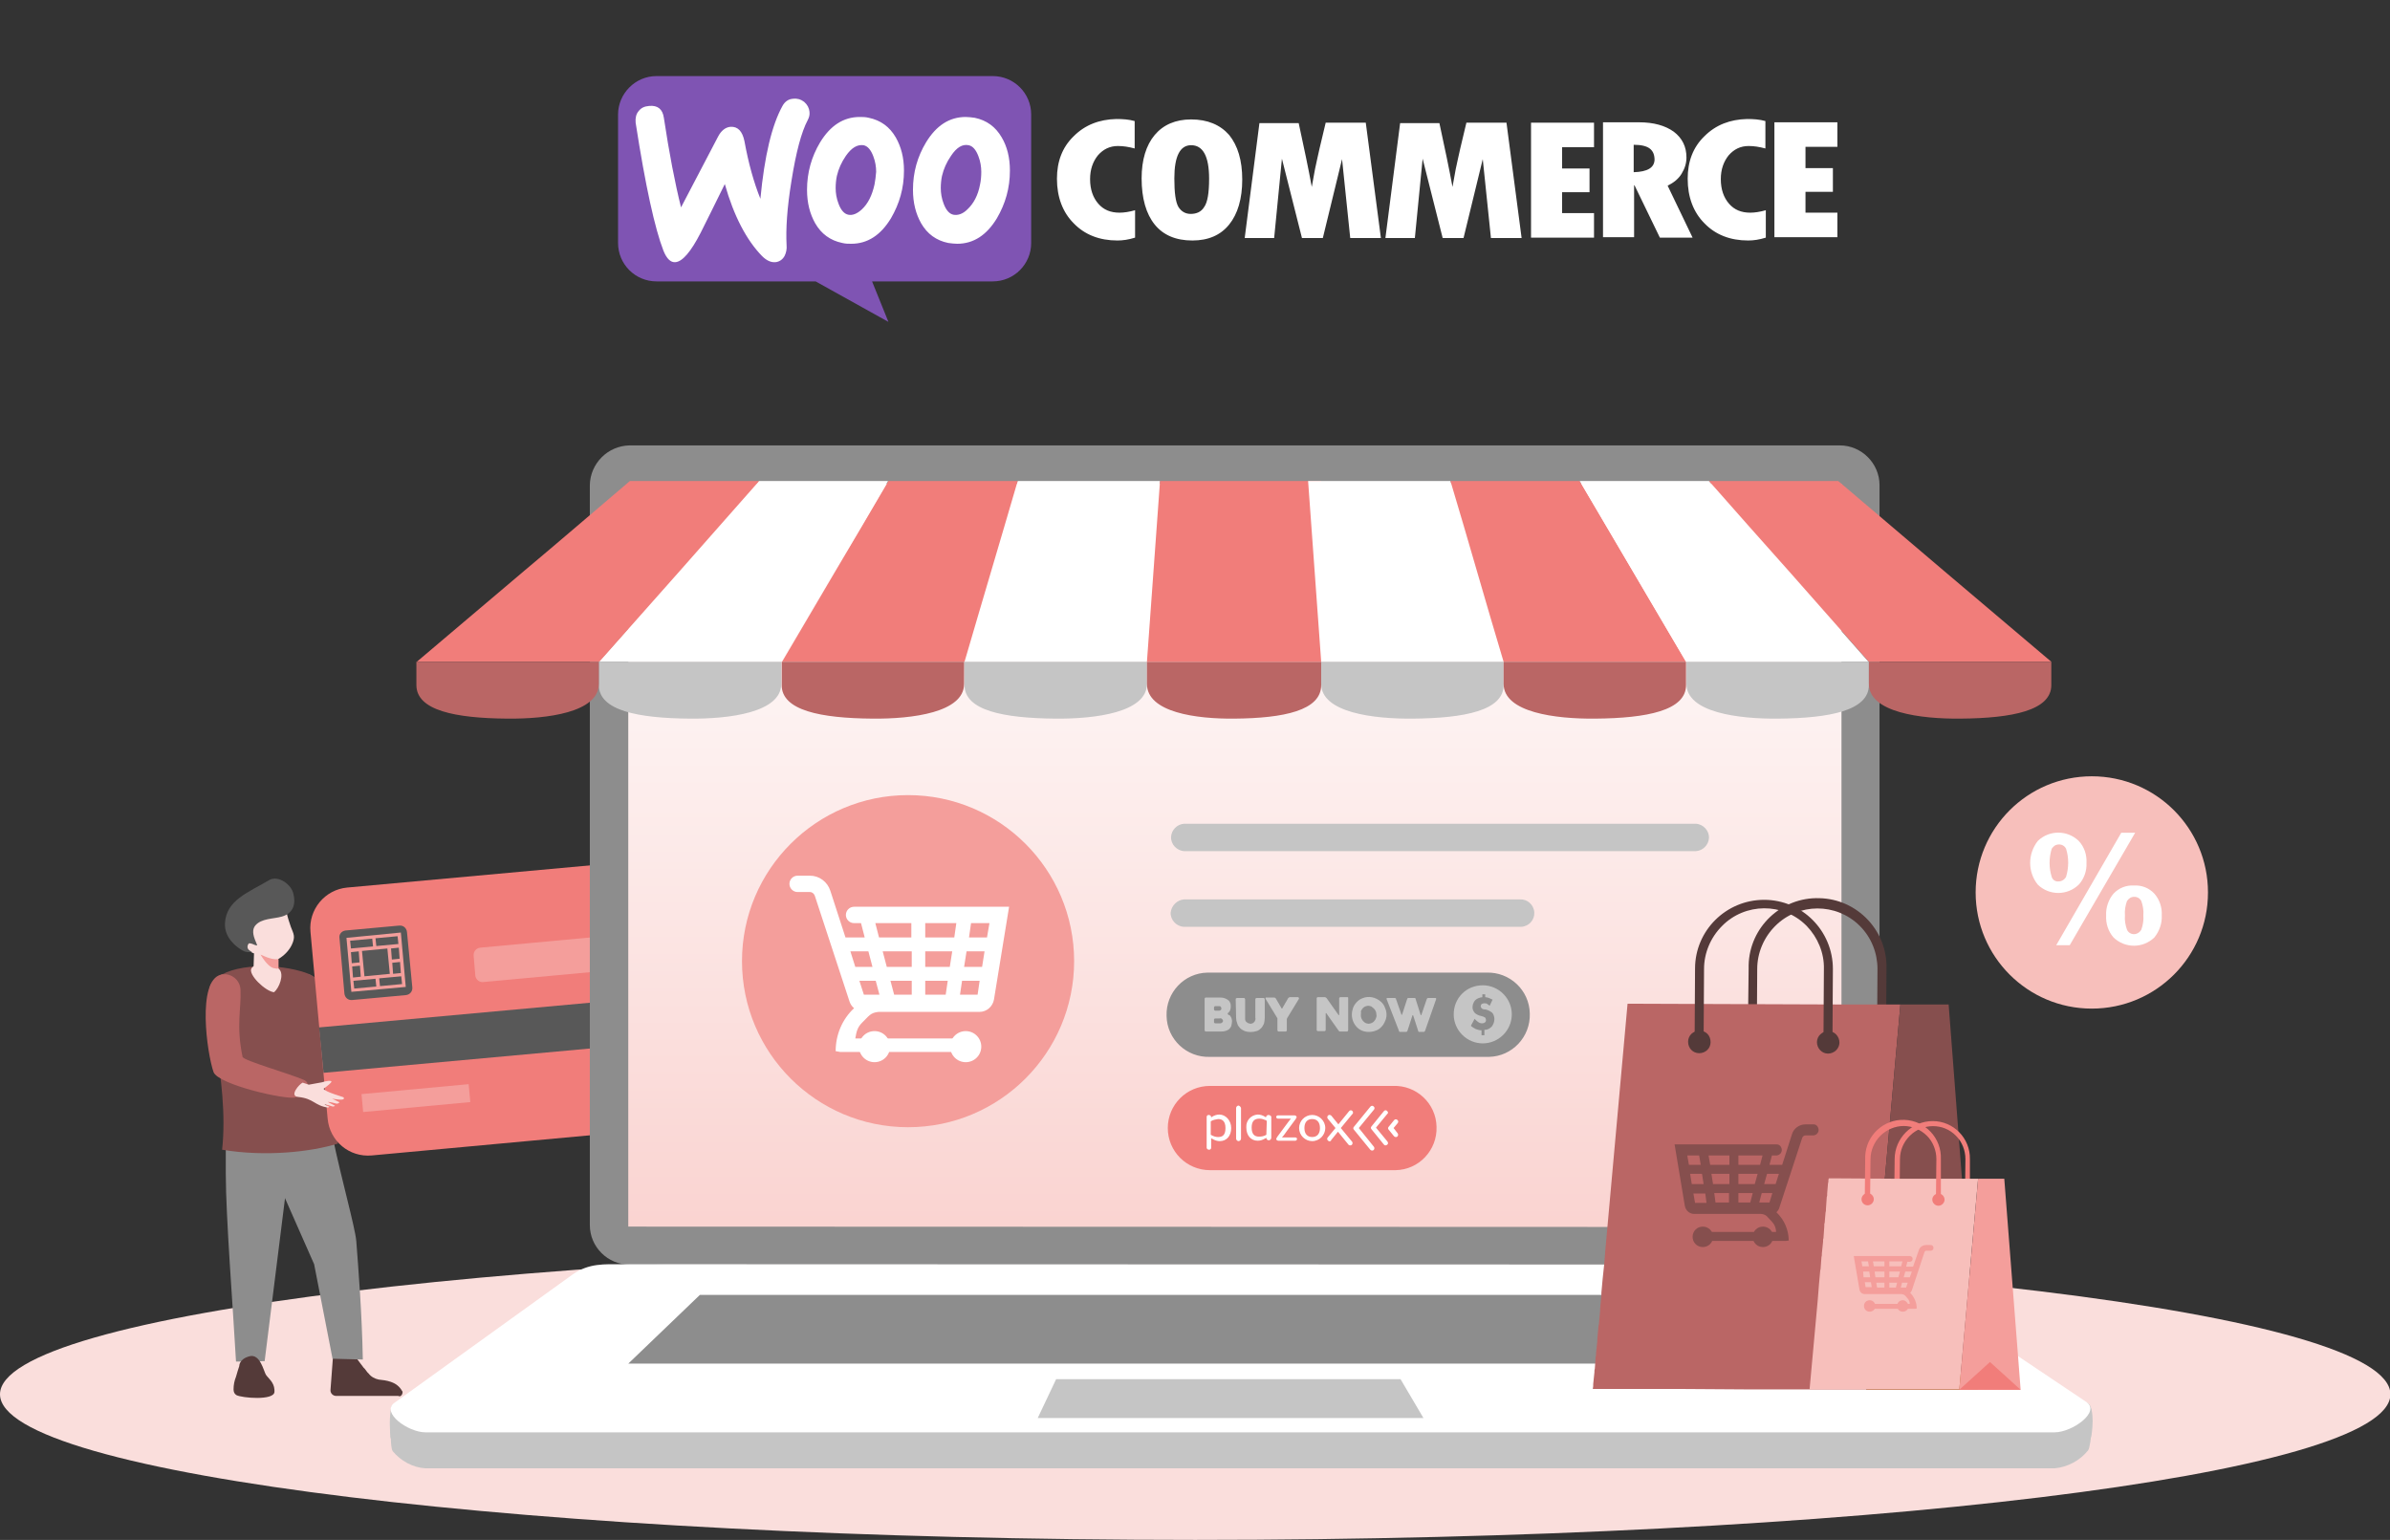
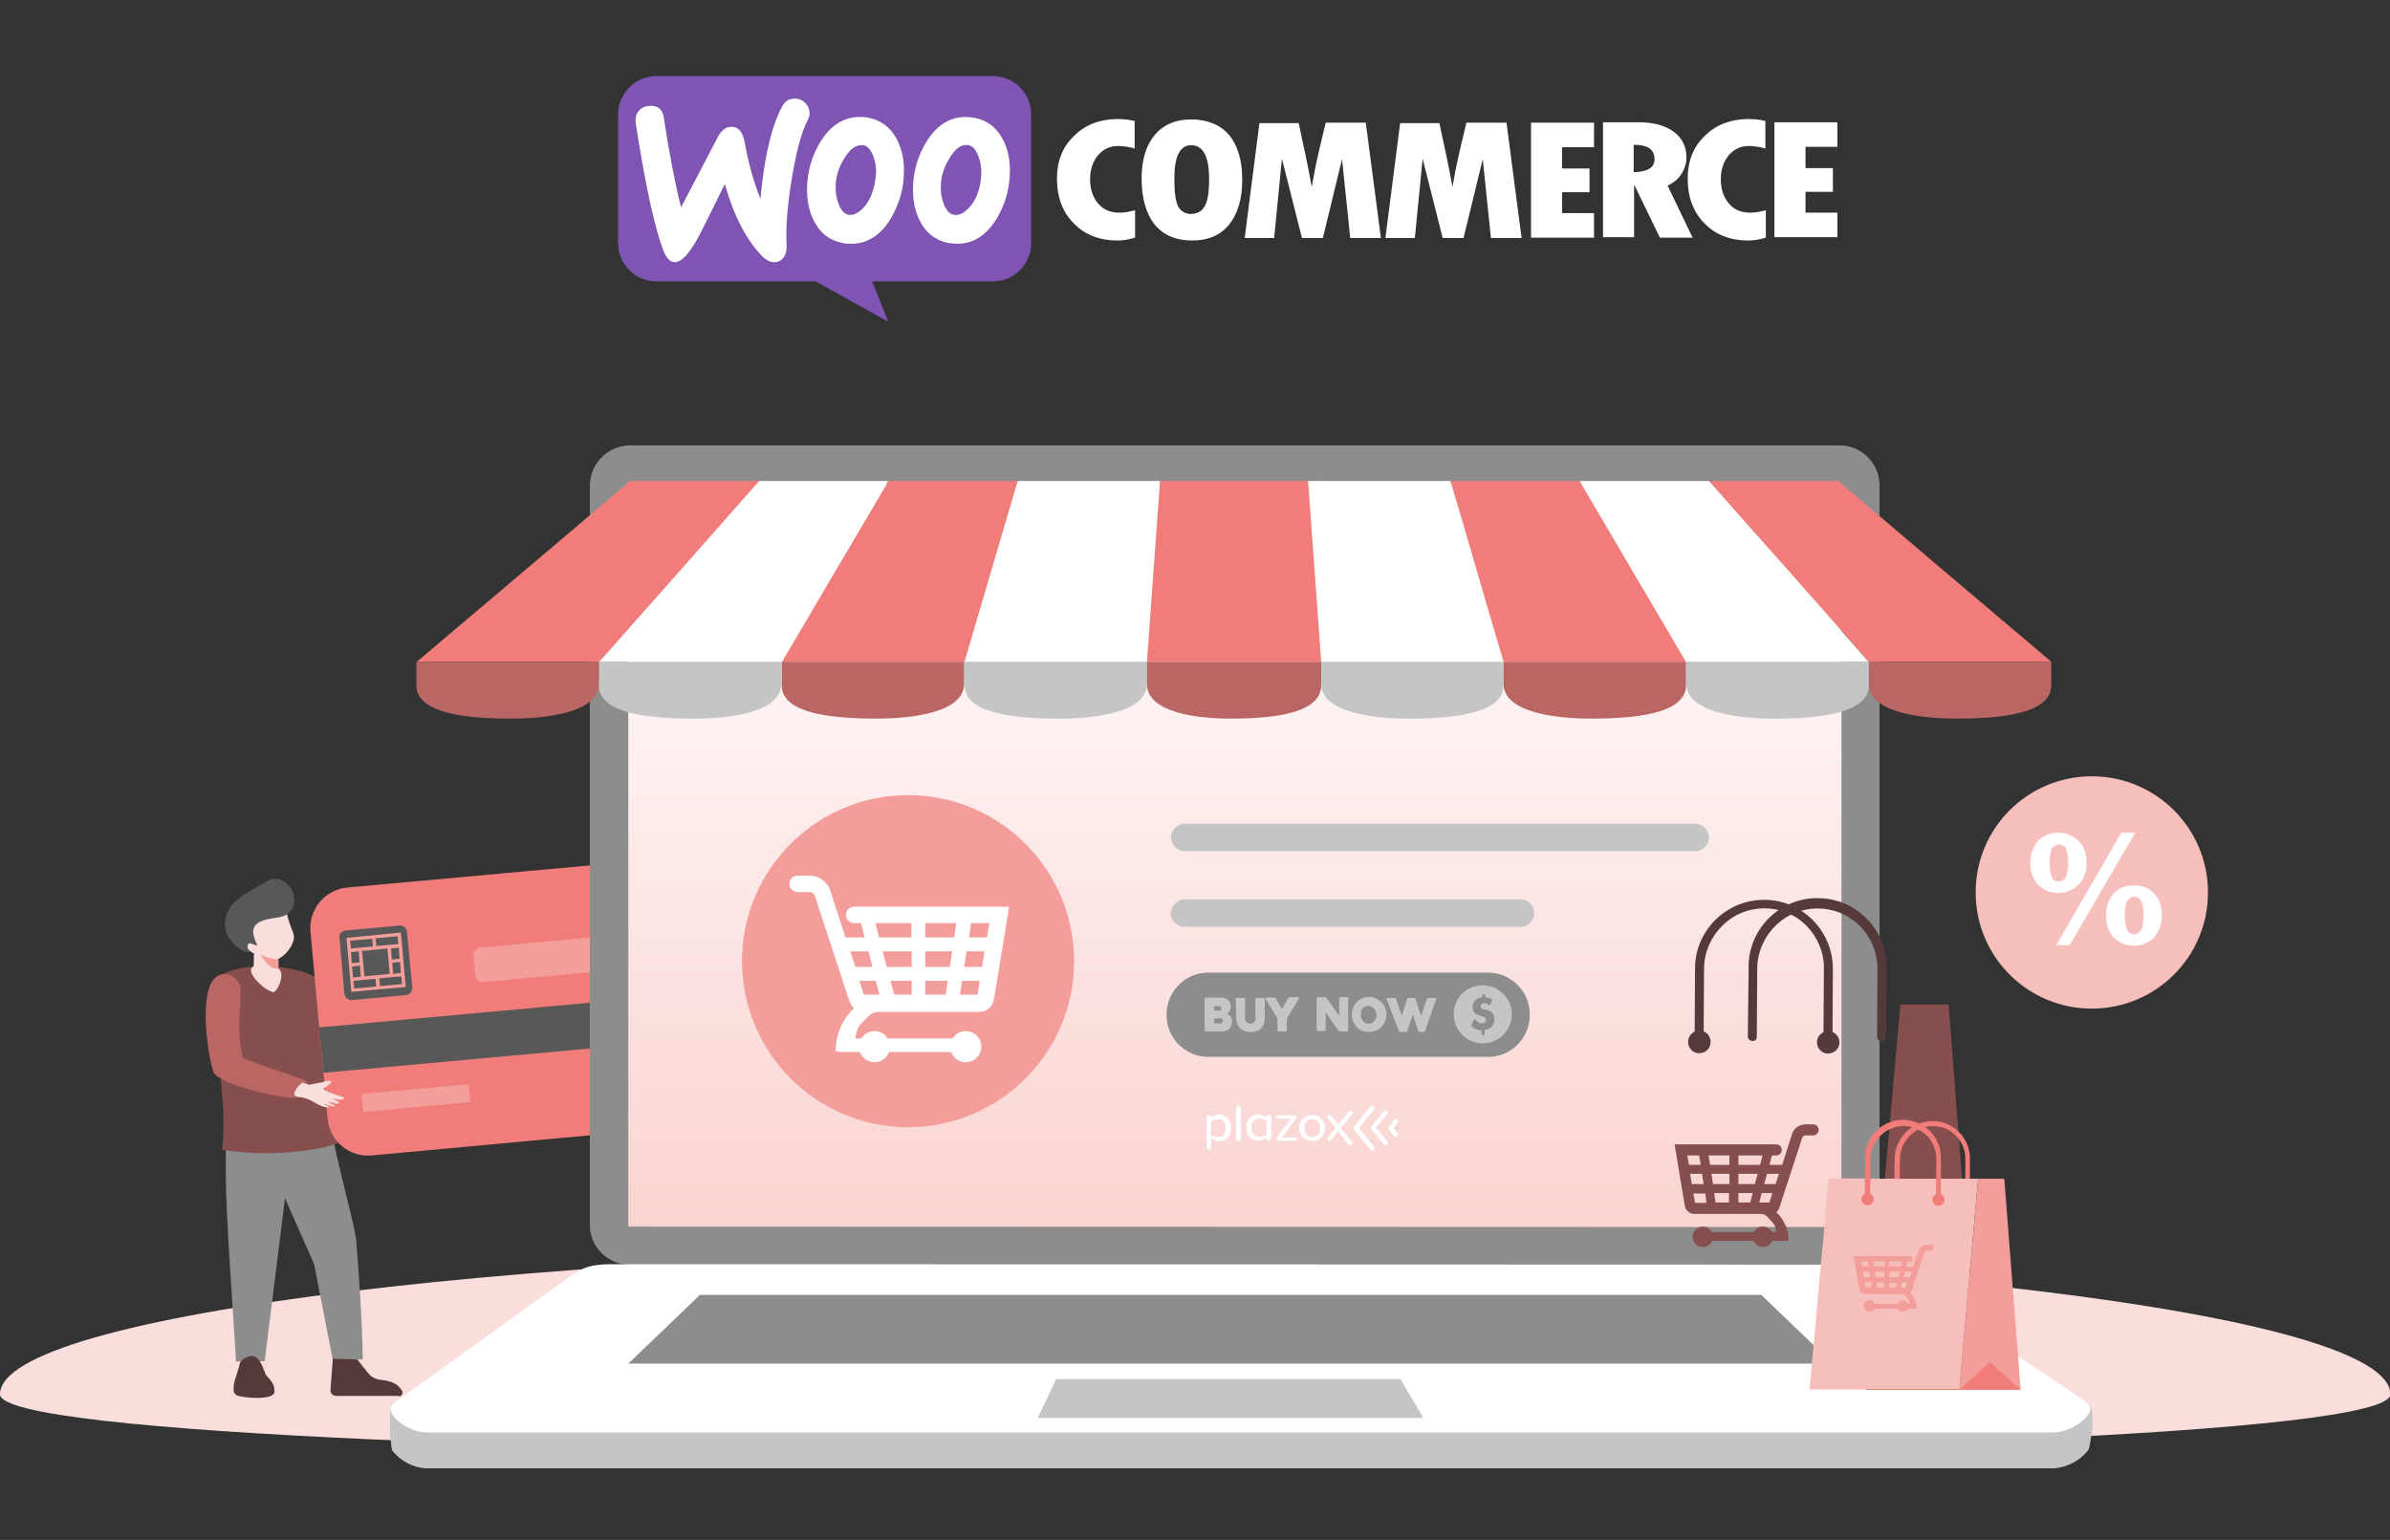
<svg xmlns="http://www.w3.org/2000/svg" xmlns:xlink="http://www.w3.org/1999/xlink" id="Capa_1" x="0px" y="0px" viewBox="0 0 584.3 376.5" style="enable-background:new 0 0 584.3 376.5;" xml:space="preserve">
  <rect x="0" y="0" width="584.3" height="376.5" fill="#333333" stroke="none" />
  <style type="text/css">	.st0{fill-rule:evenodd;clip-rule:evenodd;fill:#FADEDC;}	.st1{fill-rule:evenodd;clip-rule:evenodd;fill:#8D8D8D;}	.st2{fill-rule:evenodd;clip-rule:evenodd;fill:#99BFE8;}	.st3{fill-rule:evenodd;clip-rule:evenodd;fill:#FFFFFF;}	.st4{fill-rule:evenodd;clip-rule:evenodd;fill:#DAA9AA;}	.st5{fill-rule:evenodd;clip-rule:evenodd;fill:#543A39;}	.st6{fill-rule:evenodd;clip-rule:evenodd;fill:#864F4E;}	.st7{fill-rule:evenodd;clip-rule:evenodd;fill:#F49E9B;}	.st8{fill-rule:evenodd;clip-rule:evenodd;fill:#BA6665;}	.st9{fill-rule:evenodd;clip-rule:evenodd;fill:#585858;}	.st10{fill-rule:evenodd;clip-rule:evenodd;fill:#F17D7A;}	.st11{fill-rule:evenodd;clip-rule:evenodd;fill:#ECCB06;}	.st12{fill:#F49E9B;}	.st13{clip-path:url(#SVGID_00000099646330972971515630000013572106885772838807_);}	.st14{fill:url(#SVGID_00000181801164446054613730000015714179881813889165_);}	.st15{fill-rule:evenodd;clip-rule:evenodd;fill:#C5C5C5;}	.st16{clip-path:url(#SVGID_00000157302284187980983140000000832130930175133075_);}	.st17{fill:#F7BFBB;}	.st18{fill:#FFFFFF;}	.st19{clip-path:url(#SVGID_00000157274519997432499960000011039924151286512528_);}	.st20{fill:#C5C5C5;}	.st21{fill:#8D8D8D;}	.st22{fill:#543A39;}	.st23{clip-path:url(#SVGID_00000075153826776457930530000006646581230932163236_);}	.st24{fill:#BA6665;}	.st25{fill:#864F4E;}	.st26{fill:#B46327;}	.st27{fill:#F17D7A;}	.st28{clip-path:url(#SVGID_00000065054387049836282000000004823142167940816281_);}	.st29{fill-rule:evenodd;clip-rule:evenodd;fill:#7F54B3;}</style>
  <g id="e3ecfb15-9ed6-4ff9-95e1-24eb893746f8">
    <g id="a7a7a661-b142-432b-9e82-69900db48422">
      <g>
-         <path class="st0" d="M292.2,305.3c161.4,0,292.2,15.9,292.2,35.6s-130.8,35.6-292.2,35.6S0,360.5,0,340.9     S130.8,305.3,292.2,305.3" />
+         <path class="st0" d="M292.2,305.3c161.4,0,292.2,15.9,292.2,35.6S0,360.5,0,340.9     S130.8,305.3,292.2,305.3" />
        <path class="st1" d="M55.2,277.6v9.4c0,10.4,1.8,33.3,2.5,45.9l7-0.1l5.7-45.6l9.8,1.4l0.5-12.4c0.1-43-21.9-33-20-8.6     C60.9,270.2,54.1,274.6,55.2,277.6" />
        <path class="st2" d="M73.9,245.3c2.4,5.3,4,6.9,10.8,8c5.6,0.8,16.2-11.7,17-13.4s-2.2-6.2-3.2-5.6s-12.4,9.2-13.2,9.2     s-3.5-1.3-9.6-5.2C75.1,237.8,72.2,242.8,73.9,245.3" />
        <path class="st3" d="M98.7,234.8c-0.2,1.6,1.2,4.2,2.4,4.7c0.1-0.2,0.9-1.2,1.4-2c1.1-1.6-1.5-5-2.2-4.3L98.7,234.8z" />
        <path class="st4" d="M101.8,232.4c0.2-0.7,0.8-3.7,1.4-4.2c0.3-0.2,0.3-0.1,0.5,0c0.1,0.2,0.2,0.5,0.2,0.8c0,0.4-0.1,0.9-0.2,1.3     c1.7-0.9,3.2-2.9,4.4-4.3c0.5-0.6,1.3-0.5,0.8,0.5c-0.6,0.9-1.2,1.8-1.9,2.7l2.1-1.4c0.6-0.3,0.6,0.4,0.3,0.7     c-0.4,0.5-1.8,1.8-1.8,1.8l1.5-0.6c0.6-0.2,0.3,0.5,0.1,0.6c-0.4,0.3-1.6,1.1-1.6,1.1l0.7-0.2c0.8-0.3,0.2,0.8,0,0.8     c-0.1,0-2.8,1.8-3.3,2c-1.2,0.7-1.8,1.9-2.6,2.9c-1-0.9-1.6-2-1.8-3.3L101.8,232.4z" />
        <path class="st5" d="M97.4,341.3H82.2c-0.7,0-1.3-0.5-1.4-1.2c0-0.1,0-0.2,0-0.3l0.6-8c0.5-0.2,1-0.4,1.5-0.5s0.9-0.5,1.1-1v-0.1     c0.3-1.5,2.6-2,3-0.5c0.1,0.2,0.1,0.4,0.1,0.6v0.1c0.1,0.3,0.1,0.6,0.2,0.9l0,0c0,0.4,0.1,0.7,0.1,1.1l0.6,0.8l0.3,0.4l0.6,0.8     l0.3,0.3l0.6,0.8l0.3,0.3c0.6,0.8,1.5,1.3,2.5,1.5c1.7,0.2,4.4,0.4,5.7,2.8l0.1,0.1c0.1,0.5-0.2,1.1-0.7,1.2     C97.5,341.3,97.5,341.4,97.4,341.3" />
        <path class="st1" d="M81.4,278.3l-16.6,3.6l12,27.2l4.5,23.1l7.4,0.2c-0.2-11.2-1.1-22.5-1.6-29C86.8,300,83.4,288,81.4,278.3" />
        <path class="st5" d="M67.1,340.3c-0.1,2.2-8,1.5-9.3,0.8c-0.5-0.3-0.7-0.8-0.7-1.4c0-1.1,0.2-2.1,0.6-3.1     c0.5-1.6,0.4-1.5,0.8-2.6c0,0-0.1-1.7,2.5-2.4s3.5,3.7,4,4.5s2,1.8,2.1,3.7C67.1,340,67.1,340.1,67.1,340.3" />
        <path class="st6" d="M51.6,240.5c-2.3,3.4,4.6,23.3,2.7,40.6c10.7,1.8,21.9,0.5,28.3-1.5c0-13.1-1.2-28.7-3.9-38.5     c-0.6-1.6-1.9-2.7-5-3.6C66.1,235.3,54.8,235.8,51.6,240.5" />
        <path class="st0" d="M71.3,231.1c-0.7,1.4-1.9,2.6-3.3,3.4v2.2l0.3,0.3c1.2,1.3,0,4.5-1.3,5.6c-2.1-0.2-6.5-4.4-5.5-5.9l0.5-0.5     l0.1-3.1c-0.2,0-1.5-0.8-1.9-0.9c-0.6-0.4-1-1-1-1.7c0-0.8,1.2-0.5,1.2-0.5c-1.5-2.1-3.2-3.8-1-5.6s7.4-3,7.4-3l3.1-1.1     c-0.4,1.1,0.4,4.1,1.2,6.3C71.8,228.4,72.3,229,71.3,231.1" />
        <path class="st7" d="M63.7,233.4c0,0,1.7,3,3.2,3.3s0.7,0.1,1.2,0v-2.2C67.1,234.6,66.1,234.5,63.7,233.4" />
        <path class="st8" d="M58.8,242.1c0-2.2-1.9-4-4.1-3.9c-0.2,0-0.5,0-0.7,0.1c-5.9,1.5-3.4,19.2-1.8,23.8c1.1,3.1,17.9,6.9,20,6.2     c1.2-0.4,2.2-1.2,2.8-2.2c0.4-0.6,0.3-1.5-0.4-1.9c-0.1-0.1-0.2-0.1-0.4-0.2c-3.4-1.5-14.7-4.7-14.9-5.6     C57.7,250.6,59,246.8,58.8,242.1" />
        <path class="st9" d="M71.6,218.1c0.9,2.9,0.1,5.2-2.7,6c-2.1,0.6-5,0.4-6.5,2.2c-0.7,0.9-0.7,2.1,0.2,4.1c0.2,0.6,0.6,1-0.4,0.6     c-0.4-0.2-1.2-0.5-1.4-0.3c-0.4,0.5-0.4,1.2,0.1,1.6c0,0,0.1,0,0.1,0.1c0.2,0.1,0.4,0.2,0.6,0.3c-0.8,0.2-1.6,0.1-2.3-0.3     c-1.2-0.7-4.5-2.9-4.3-6.7c0.3-5.6,5.7-7.5,10.6-10.4C67.6,213.9,70.8,215.8,71.6,218.1" />
        <path class="st2" d="M171.4,240.8c0.2,1.5-0.4,2.9-1.5,3.9c-0.1-0.2-0.8-0.9-1.2-1.4c-1-1.2,0.8-4.1,1.4-3.5L171.4,240.8z" />
        <path class="st10" d="M171.4,209.1L84.9,217c-5.5,0.5-9.5,5.4-9,10.8l4.2,45.7c0.5,5.5,5.3,9.5,10.8,9l86.6-8L171.4,209.1z" />
        <polygon class="st9" points="174.5,242.4 78,251.2 79.1,262.3 175.5,253.5    " />
        <path class="st11" d="M175.9,258l-2.8,0.2c-2.9,0.3-5,3-4.7,6c0.3,2.8,2.8,4.9,5.7,4.7l2.8-0.2h0.1L175.9,258L175.9,258z" />
        <path class="st11" d="M173,226.6l-18.7,1.7c-1,0.1-1.7,1-1.6,1.9l0.4,4.8c0.1,1,1,1.7,2,1.6l0,0l18.7-1.7L173,226.6z" />
        <path class="st7" d="M147.7,228.9l-30.3,2.8c-1,0.1-1.7,1-1.6,2l0,0l0.4,4.8c0.1,1,1,1.7,1.9,1.6c0,0,0,0,0.1,0l30.3-2.8     c1-0.1,1.7-1,1.6-2l0,0l-0.4-4.8C149.6,229.5,148.7,228.8,147.7,228.9L147.7,228.9" />
        <path class="st11" d="M160.6,258.9l-2.8,0.3c-2.9,0.3-5.1,2.9-4.8,5.8s2.9,5.1,5.8,4.8l2.8-0.2c2.9-0.3,5.1-2.9,4.8-5.8l0,0     C166.1,260.8,163.5,258.7,160.6,258.9" />
        <path class="st9" d="M84.5,227.5l13.1-1.2c1-0.1,1.8,0.6,1.9,1.6l0,0l1.3,13.5c0.1,1-0.6,1.8-1.6,1.9l-13.1,1.2     c-1,0.1-1.8-0.6-1.9-1.6L83,229.4C82.8,228.5,83.5,227.6,84.5,227.5" />
        <path class="st7" d="M98.1,238.7l-5.4,0.5l0.2,1.9l5.4-0.5L98.1,238.7z M97.8,235.2l-1.9,0.2l0.2,2.7l1.9-0.2L97.8,235.2z      M95.6,231.9l0.2,2.7l1.9-0.2l-0.2-2.7L95.6,231.9z M88,236.1l-1.9,0.2l0.2,2.7l1.9-0.2L88,236.1z M87.7,232.6l-1.9,0.2l0.2,2.7     l1.9-0.2L87.7,232.6z M88.5,232.5l0.6,6.2l6.2-0.6l-0.6-6.2L88.5,232.5z M86.4,239.8l0.2,1.9l5.4-0.5l-0.2-1.9L86.4,239.8z      M91,229.5l-5.4,0.5l0.2,1.9l5.4-0.5L91,229.5z M97.2,228.9l-5.4,0.5l0.2,1.9l5.4-0.5L97.2,228.9z M84.7,229.3L98,228l1.2,13.3     l-13.3,1.2L84.7,229.3z" />
        <rect x="88.5" y="266.2" transform="matrix(0.996 -9.254516e-02 9.254516e-02 0.996 -24.402 10.559)" class="st12" width="26.3" height="4.4" />
        <path class="st0" d="M74,264.7l1.5,0.5l3.3-0.6c0.4-0.2,2.8-0.7,2.1,0.1c-0.4,0.5-1.8,1.5-1.8,1.5c0.4,0.8,4.9,2,4.9,2.1     c0.6,1-2.3,0.4-2.8,0.3c0.6,0.3,1.2,0.6,1.8,0.9c-0.2,0.3-0.6,0.4-0.9,0.3c-0.6-0.2-1.2-0.3-1.9-0.4c-0.1,0.1,1.8,0.9,1.7,1     c-0.2,0.1-0.5,0.2-0.7,0.1c-0.6-0.2-1.2-0.4-1.8-0.5c-0.2,0.1,1.3,0.6,1.1,0.6s-0.2,0.3-0.3,0.2c-3.4-0.5-3.4-2.2-7.3-2.6     C70.6,268,73.2,265,74,264.7" />
        <path class="st1" d="M153.9,108.9h295.9c5.3,0,9.7,4.4,9.7,9.7v180.9c0,5.3-4.3,9.7-9.7,9.7H153.9c-5.3,0-9.7-4.3-9.7-9.7V118.6     C144.3,113.3,148.6,109,153.9,108.9" />
        <g>
          <g>
            <defs>
              <path id="SVGID_1_" d="M153.6,299.9L153.6,299.9L153.6,299.9V118.4c0-0.1,0.1-0.1,0.1-0.1h296.4c0.1,0,0.1,0.1,0.1,0.1v181.5        l0,0l-0.1,0.1L153.6,299.9L153.6,299.9" />
            </defs>
            <clipPath id="SVGID_00000183940741340811005790000000977473045417736337_">
              <use xlink:href="#SVGID_1_" style="overflow:visible;" />
            </clipPath>
            <g style="clip-path:url(#SVGID_00000183940741340811005790000000977473045417736337_);">
              <linearGradient id="SVGID_00000012462932689242569160000016595101064917085077_" gradientUnits="userSpaceOnUse" x1="301.95" y1="851.94" x2="301.95" y2="584.26" gradientTransform="matrix(1 0 0 1 0 -466)">
                <stop offset="0" style="stop-color:#F7BFBB" />
                <stop offset="1" style="stop-color:#FFFFFF" />
              </linearGradient>
              <rect x="153.6" y="118.3" style="fill:url(#SVGID_00000012462932689242569160000016595101064917085077_);" width="296.7" height="181.7" />
            </g>
          </g>
        </g>
        <path class="st15" d="M139.3,320.9h324.8l46.6,22.5c1.3,0.6,0.6,10.1-0.2,11.2c-2,2.5-5,4.1-8.2,4.4H104c-3.1-0.2-6-1.8-8-4.2     c-0.8-1.2-0.4-9.3-0.3-10.8L139.3,320.9z" />
        <path class="st15" d="M139.3,320.9h324.8l46.2,22.1c2,1,1.2,8,0.8,8.6c-1.4,2.2-6,4.6-8.8,4.6H104c-2.8,0-7.1-2.3-8.4-4.4     c-0.3-0.5-0.2-1.9-0.3-3.7c0-1.4,0.1-2.9,0.4-4.3L139.3,320.9z" />
        <path class="st3" d="M152.3,309.1l300.4,0.1c4-0.2,7.5,0.1,10.3,2l47.1,31.6c3.5,2.4-3.5,7.4-7.8,7.4H104     c-4.2,0-10.9-4.8-7.6-7.2l43.6-31.4C144,308.8,147.7,309.1,152.3,309.1" />
        <polygon class="st1" points="171.1,316.6 430.6,316.6 448.1,333.4 153.6,333.4    " />
        <polygon class="st15" points="258.2,337.2 342.4,337.2 348,346.7 253.7,346.7    " />
        <g>
          <g>
            <defs>
              <path id="SVGID_00000014596411340133521180000003416132690384284560_" d="M511.4,189.8c15.7,0,28.4,12.7,28.4,28.4        s-12.7,28.4-28.4,28.4c-15.7,0-28.4-12.7-28.4-28.4S495.7,189.8,511.4,189.8L511.4,189.8" />
            </defs>
            <clipPath id="SVGID_00000062912856480532131170000005182826282193798302_">
              <use xlink:href="#SVGID_00000014596411340133521180000003416132690384284560_" style="overflow:visible;" />
            </clipPath>
            <g style="clip-path:url(#SVGID_00000062912856480532131170000005182826282193798302_);">
              <rect x="483" y="189.8" class="st17" width="56.8" height="56.8" />
            </g>
          </g>
        </g>
        <path class="st18" d="M502.7,231.1l15.9-27.5h3.4l-16,27.5H502.7z M528.5,223.8c0.1,2-0.6,3.9-1.8,5.4c-2.8,2.7-7.2,2.7-10,0     c-1.3-1.5-1.9-3.4-1.8-5.4c-0.1-1.9,0.6-3.9,1.8-5.3c1.3-1.4,3.1-2.1,5-2c1.9-0.1,3.7,0.6,5,2C528,220,528.6,221.9,528.5,223.8z      M521.7,228.4c0.7,0,1.4-0.4,1.8-1.1c0.4-1.1,0.6-2.3,0.5-3.5c0.1-1.2-0.1-2.4-0.5-3.5c-0.5-1-1.7-1.3-2.7-0.8     c-0.3,0.2-0.6,0.5-0.8,0.8c-0.4,1.1-0.6,2.3-0.5,3.5c-0.1,1.2,0.1,2.4,0.5,3.5C520.3,228,521,228.4,521.7,228.4z M510.1,211     c0.1,1.9-0.6,3.9-1.9,5.3c-2.8,2.7-7.2,2.7-10,0c-2.5-3.1-2.5-7.5,0-10.7c2.8-2.7,7.2-2.7,10,0C509.6,207.1,510.2,209,510.1,211     L510.1,211z M503.3,215.5c0.7,0,1.4-0.4,1.8-1.1c0.7-2.3,0.7-4.7,0-6.9c-0.5-1-1.7-1.3-2.7-0.8c-0.3,0.2-0.6,0.5-0.8,0.8     c-0.7,2.3-0.7,4.7,0,6.9C501.8,215.1,502.5,215.6,503.3,215.5z" />
        <g>
          <g>
            <defs>
              <path id="SVGID_00000068677519228161649690000006896344741377535930_" d="M222,194.4c22.4,0,40.6,18.2,40.6,40.6        c0,22.4-18.2,40.6-40.6,40.6s-40.6-18.2-40.6-40.6S199.6,194.4,222,194.4L222,194.4" />
            </defs>
            <clipPath id="SVGID_00000176025717056771202270000007531920511728666296_">
              <use xlink:href="#SVGID_00000068677519228161649690000006896344741377535930_" style="overflow:visible;" />
            </clipPath>
            <g style="clip-path:url(#SVGID_00000176025717056771202270000007531920511728666296_);">
              <rect x="181.4" y="194.4" class="st12" width="81.2" height="81.2" />
            </g>
          </g>
        </g>
        <path class="st3" d="M226.2,232.6v3.8h6l0.6-3.8H226.2z M216.8,236.4h6.1v-3.8h-7.1L216.8,236.4z M209.1,236.4h4.2l-1-3.8h-4.4     L209.1,236.4z M215,243.2l-0.9-3.4h-4l1.1,3.4H215z M222.9,243.2v-3.4h-5.2l0.9,3.4H222.9z M231.2,243.2l0.5-3.4h-5.5v3.4H231.2z      M239.5,239.8h-4.3l-0.5,3.4h4.3L239.5,239.8z M240.7,232.6h-4.4l-0.6,3.8h4.4L240.7,232.6z M237.4,225.7l-0.5,3.5h4.4l0.6-3.5     H237.4z M226.2,225.7v3.5h7.1l0.5-3.5H226.2z M214,225.7l0.9,3.5h7.9v-3.5H214z M206.7,229.2h4.7l-0.9-3.5h-1.7c-1.1,0-2-0.9-2-2     s0.9-2,2-2h37.9l-3.7,22.7c-0.3,1.7-1.8,3-3.5,3h-24.7c-2.1,0.2-2.4,1.1-4,2.6c-1.2,1.2-1.4,2.2-1.7,3.9h27c1.1,0,2,2,2,3.1     c0,1.1,0.2,0.2-1,0.2h-31.7l-1.1-0.2c0-4,1.6-7.8,4.5-10.5c-0.5-0.4-0.9-1-1.1-1.6l-8.5-25.9c-0.2-0.5-0.6-0.9-1.2-0.9h-3     c-1.1,0-2-0.9-2-2s0.9-2,2-2h3c2.3,0,4.3,1.5,5,3.7L206.7,229.2z" />
        <path class="st3" d="M213.8,252.1c2.1,0,3.8,1.7,3.8,3.8s-1.7,3.8-3.8,3.8s-3.8-1.7-3.8-3.8l0,0     C210,253.8,211.7,252.1,213.8,252.1" />
        <path class="st3" d="M236.1,252.1c2.1,0,3.8,1.7,3.8,3.8s-1.7,3.8-3.8,3.8s-3.8-1.7-3.8-3.8S234,252.1,236.1,252.1L236.1,252.1" />
-         <path class="st10" d="M295.8,265.5h44.8c5.7-0.2,10.5,4.3,10.6,10c0.2,5.7-4.3,10.5-10,10.6c-0.2,0-0.4,0-0.6,0h-44.8     c-5.7,0-10.3-4.6-10.3-10.3S290.1,265.5,295.8,265.5" />
        <g>
          <path class="st1" d="M295.8,237.8h67.6c5.7-0.2,10.5,4.3,10.6,10c0.2,5.7-4.3,10.5-10,10.6c-0.2,0-0.4,0-0.6,0h-67.6      c-5.7,0.2-10.5-4.3-10.6-10c-0.2-5.7,4.3-10.5,10-10.6C295.4,237.8,295.6,237.8,295.8,237.8" />
          <path class="st20" d="M339,244.3c0-0.1,0-0.2,0-0.2c0-0.1,0.1-0.1,0.2-0.1h1.8c0.1,0,0.1,0,0.2,0.1c0.1,0,0.1,0.1,0.1,0.2      l1.3,3.7c0,0.1,0,0.1,0.1,0.1s0.1,0,0.1-0.1l1.2-3.7c0-0.1,0.1-0.1,0.1-0.2c0.1-0.1,0.1-0.1,0.2-0.1h1.5c0.1,0,0.2,0,0.2,0.1      c0.1,0,0.1,0.1,0.1,0.2l1.2,3.8c0,0.1,0.1,0.1,0.1,0.1s0.1,0,0.1-0.1l1.3-3.8c0-0.1,0.1-0.1,0.1-0.2c0.1,0,0.1-0.1,0.2-0.1h1.8      c0.1,0,0.1,0,0.2,0.1c0,0.1,0,0.1,0,0.2l-2.7,7.7c0,0.1-0.1,0.1-0.1,0.2c-0.1,0-0.1,0.1-0.2,0.1H347c-0.1,0-0.2,0-0.2-0.1      c-0.1,0-0.1-0.1-0.1-0.2l-1.2-3.7c0-0.1-0.1-0.1-0.1-0.1s-0.1,0-0.1,0.1l-1.2,3.7c0,0.1-0.1,0.1-0.1,0.2c-0.1,0-0.1,0.1-0.2,0.1      h-1.5c-0.1,0-0.2,0-0.2-0.1c-0.1,0-0.1-0.1-0.1-0.2L339,244.3z M332.7,248.1c0,0.3,0,0.5,0.1,0.8s0.3,0.5,0.4,0.7      c0.2,0.2,0.4,0.4,0.6,0.5s0.5,0.2,0.8,0.2s0.5-0.1,0.8-0.2c0.2-0.1,0.5-0.3,0.6-0.5c0.2-0.2,0.3-0.4,0.4-0.7s0.2-0.5,0.1-0.8      c0-0.6-0.2-1.1-0.6-1.5c-0.2-0.2-0.4-0.3-0.6-0.5c-0.2-0.1-0.5-0.2-0.8-0.2s-0.5,0.1-0.8,0.2c-0.2,0.1-0.5,0.3-0.6,0.5      c-0.2,0.2-0.3,0.4-0.4,0.7C332.8,247.5,332.7,247.8,332.7,248.1L332.7,248.1z M330.5,248.1c0-0.6,0.1-1.1,0.3-1.7      c0.2-0.5,0.5-1,0.9-1.4s0.8-0.7,1.3-0.9c1.6-0.7,3.4-0.3,4.7,0.9c0.4,0.4,0.7,0.8,0.9,1.4c0.5,1.1,0.5,2.3,0,3.3      c-0.2,0.5-0.5,1-0.9,1.4s-0.8,0.7-1.4,0.9c-1.1,0.4-2.3,0.4-3.3,0s-1.8-1.3-2.2-2.3C330.6,249.2,330.5,248.6,330.5,248.1      L330.5,248.1z M329.6,244.2v7.7c0,0.1-0.1,0.3-0.3,0.3h-1.7c-0.1,0-0.2,0-0.2-0.1c-0.1,0-0.1-0.1-0.2-0.2l-2.9-4.1      c0-0.1-0.1-0.1-0.1-0.1s-0.1,0-0.1,0.1v4c0,0.1,0,0.1-0.1,0.2c0,0.1-0.1,0.1-0.2,0.1h-1.6c-0.1,0-0.1,0-0.2-0.1      c-0.1,0-0.1-0.1-0.1-0.2v-7.7c0-0.1,0-0.1,0.1-0.2c0-0.1,0.1-0.1,0.2-0.1h1.7c0.1,0,0.2,0,0.2,0.1c0.1,0,0.1,0.1,0.2,0.1      l2.9,4.1c0,0.1,0.1,0.1,0.1,0.1s0.1,0,0.1-0.1v-4c0-0.1,0-0.1,0.1-0.2c0.1-0.1,0.1-0.1,0.2-0.1h1.7c0.1,0,0.1,0,0.2,0.1      C329.6,244.1,329.6,244.2,329.6,244.2L329.6,244.2z M317.5,244.3l-2.8,4.6c0,0.1-0.1,0.2-0.1,0.2c0,0.1,0,0.2,0,0.2v2.6      c0,0.1,0,0.1-0.1,0.2c0,0.1-0.1,0.1-0.2,0.1h-1.7c-0.1,0-0.1,0-0.2-0.1s-0.1-0.1-0.1-0.2v-2.6c0-0.1,0-0.2,0-0.3      s-0.1-0.2-0.1-0.2c-0.5-0.8-0.9-1.5-1.4-2.3s-0.9-1.5-1.4-2.3c0-0.1,0-0.1,0-0.2c0-0.1,0.1-0.1,0.1-0.1h2c0.2,0,0.3,0.1,0.4,0.2      l1.4,2.4c0,0.1,0.1,0.1,0.1,0.1s0.1,0,0.1-0.1l1.4-2.4c0-0.1,0.1-0.1,0.2-0.2c0.1,0,0.1-0.1,0.2-0.1h2c0.1,0,0.1,0,0.2,0.1      C317.6,244.1,317.6,244.2,317.5,244.3L317.5,244.3z M302.1,244.3c0-0.1,0-0.1,0.1-0.2c0.1,0,0.1-0.1,0.2-0.1h1.7      c0.1,0,0.1,0,0.2,0.1c0,0.1,0.1,0.1,0.1,0.2v4.6c0,0.3,0,0.5,0.1,0.7s0.2,0.3,0.4,0.4c0.1,0.1,0.3,0.2,0.4,0.2s0.3,0.1,0.4,0.1      s0.3,0,0.4-0.1c0.2,0,0.3-0.1,0.4-0.2c0.1-0.1,0.3-0.3,0.3-0.4c0.1-0.2,0.2-0.5,0.1-0.7v-4.6c0-0.1,0-0.1,0.1-0.2      c0,0,0.1-0.1,0.2-0.1h1.7c0.1,0,0.1,0,0.2,0.1c0,0.1,0.1,0.1,0.1,0.2v4.6c0,0.5-0.1,1-0.2,1.4c-0.2,0.4-0.4,0.8-0.7,1.1      c-0.3,0.3-0.7,0.6-1.1,0.7c-1,0.3-2,0.3-2.9,0c-0.4-0.2-0.8-0.4-1.1-0.7c-0.3-0.3-0.6-0.7-0.7-1.1c-0.2-0.5-0.3-1-0.3-1.4      L302.1,244.3z M298.2,249h-1.1c-0.1,0-0.3,0.1-0.3,0.3v0.6c0,0.1,0,0.1,0.1,0.2c0.1,0.1,0.1,0.1,0.2,0.1h1.3      c0.1,0,0.3-0.1,0.4-0.2c0.1-0.1,0.2-0.2,0.2-0.4s-0.1-0.3-0.2-0.4C298.6,249,298.5,248.9,298.2,249L298.2,249z M297.1,247.1h1      c0.1,0,0.3-0.1,0.4-0.2c0.1-0.1,0.1-0.2,0.1-0.4c0-0.1-0.1-0.3-0.2-0.4c-0.1-0.1-0.2-0.1-0.3-0.1h-1c-0.1,0-0.3,0.1-0.3,0.3v0.5      C296.8,247,297,247.1,297.1,247.1L297.1,247.1z M300.2,248c0.1,0.1,0.2,0.2,0.4,0.2c0.1,0.1,0.2,0.2,0.3,0.4      c0.1,0.2,0.2,0.3,0.2,0.5c0.1,0.2,0.1,0.4,0.1,0.6c0,0.4-0.1,0.8-0.2,1.2c-0.1,0.3-0.4,0.6-0.6,0.8c-0.3,0.2-0.6,0.3-0.9,0.4      c-0.4,0.1-0.7,0.1-1.1,0.1h-3.6c-0.1,0-0.1,0-0.2-0.1s-0.1-0.1-0.1-0.2v-7.7c0-0.1,0-0.1,0.1-0.2c0-0.1,0.1-0.1,0.2-0.1h3.4      c0.3,0,0.7,0,1,0.1s0.6,0.2,0.9,0.4s0.5,0.4,0.6,0.7c0.2,0.3,0.2,0.7,0.2,1.1c0,0.3-0.1,0.6-0.2,0.9c-0.1,0.2-0.3,0.4-0.5,0.6      C300.1,247.8,300.1,247.9,300.2,248L300.2,248z" />
          <path class="st15" d="M362.5,240.9c3.9,0,7.1,3.2,7.1,7.1c0,3.9-3.2,7.1-7.1,7.1s-7.1-3.2-7.1-7.1l0,0      C355.4,244,358.5,240.9,362.5,240.9" />
          <path class="st21" d="M360.5,249.1c0.3,0.3,0.6,0.6,0.9,0.8s0.6,0.3,1,0.3c0.2,0,0.5-0.1,0.6-0.2c0.2-0.1,0.3-0.4,0.3-0.6      c0-0.2-0.1-0.4-0.2-0.6c-0.3-0.2-0.6-0.3-1-0.4c-0.6-0.1-1.2-0.4-1.6-0.8c-0.3-0.4-0.5-0.8-0.5-1.3c0-0.6,0.2-1.2,0.6-1.7      c0.5-0.5,1.1-0.7,1.8-0.8v-0.7h0.7v0.7c0.3,0,0.6,0.1,0.9,0.2c0.3,0.1,0.6,0.3,0.9,0.4l-0.7,1.5c-0.2-0.2-0.5-0.3-0.7-0.5      c-0.2-0.1-0.5-0.1-0.7-0.1s-0.4,0.1-0.6,0.2c-0.1,0.1-0.2,0.3-0.2,0.5s0.1,0.3,0.2,0.5c0.2,0.2,0.5,0.3,0.8,0.3h0.1      c0.6,0.1,1.2,0.4,1.7,0.8c0.2,0.2,0.3,0.4,0.4,0.7c0.3,0.9,0.1,1.9-0.5,2.7c-0.5,0.5-1.1,0.8-1.8,0.8v1.3h-0.7v-1.2      c-0.5,0-0.9-0.1-1.4-0.3c-0.4-0.2-0.9-0.5-1.2-0.8L360.5,249.1z" />
        </g>
        <path class="st3" d="M283.6,117.6h-34.8c-2.2,7.4-4.4,14.8-6.5,22.1s-4.3,14.8-6.5,22.1h44.7L283.6,117.6z" />
        <path class="st10" d="M248.8,117.6h-31.6c-4.3,7.4-8.7,14.8-13,22.1l-13,22.1h44.6c2.2-7.4,4.3-14.8,6.5-22.1     S246.6,125,248.8,117.6" />
        <path class="st3" d="M217.1,117.6h-31.6c-6.5,7.4-13,14.8-19.5,22.1l-19.6,22.1H191l13-22.1C208.5,132.3,212.8,125,217.1,117.6" />
        <path class="st10" d="M185.6,117.6H154c-8.7,7.4-17.3,14.8-26,22.1l-26.1,22.1h44.6l19.6-22.1C172.6,132.3,179.1,125,185.6,117.6     " />
        <path class="st15" d="M235.7,161.8h44.7v5.4c0,7-12.7,8.6-22.4,8.5c-12.7-0.1-22.2-2-22.2-8.2L235.7,161.8z" />
        <path class="st8" d="M191.1,161.8h44.6v5.4c0,7-12.7,8.6-22.4,8.5c-12.7-0.1-22.2-2-22.2-8.2L191.1,161.8L191.1,161.8z" />
        <path class="st15" d="M146.4,161.8H191v5.4c0,7-12.7,8.6-22.4,8.5c-12.7-0.1-22.2-2-22.2-8.2L146.4,161.8L146.4,161.8z" />
        <path class="st8" d="M101.8,161.8h44.6v5.4c0,7-12.7,8.6-22.4,8.5c-12.7-0.1-22.2-2-22.2-8.2L101.8,161.8L101.8,161.8z" />
        <path class="st8" d="M323,161.8h-42.6v5.4c0,7,12.1,8.6,21.4,8.5c12.1-0.1,21.2-2,21.2-8.2V161.8z" />
        <polygon class="st10" points="280.4,161.8 323,161.8 323,117.6 283.6,117.6    " />
        <path class="st3" d="M319.8,117.6h34.8c2.2,7.4,4.4,14.8,6.5,22.1c2.2,7.4,4.4,14.8,6.5,22.1H323L319.8,117.6z" />
        <path class="st10" d="M354.6,117.6h31.6c4.3,7.4,8.7,14.8,13,22.1c4.3,7.4,8.7,14.8,13,22.1h-44.6c-2.2-7.4-4.4-14.8-6.5-22.1     S356.8,125,354.6,117.6" />
        <path class="st3" d="M386.2,117.6h31.6c6.5,7.4,13,14.8,19.5,22.1l19.5,22.1h-44.6c-4.3-7.4-8.7-14.8-13-22.1     C394.9,132.3,390.6,125,386.2,117.6" />
        <path class="st10" d="M417.8,117.6h31.6l26,22.1l26.1,22.1h-44.6l-19.5-22.1C430.8,132.3,424.3,125,417.8,117.6" />
        <path class="st15" d="M367.6,161.8H323v5.4c0,7,12.7,8.6,22.4,8.5c12.7-0.1,22.2-2,22.2-8.2V161.8z" />
        <path class="st8" d="M412.2,161.8h-44.6v5.4c0,7,12.7,8.6,22.4,8.5c12.7-0.1,22.2-2,22.2-8.2V161.8z" />
        <path class="st15" d="M456.9,161.8h-44.6v5.4c0,7,12.7,8.6,22.4,8.5c12.7-0.1,22.2-2,22.2-8.2V161.8z" />
        <path class="st8" d="M501.5,161.8h-44.6v5.4c0,7,12.7,8.6,22.4,8.5c12.7-0.1,22.2-2,22.2-8.2V161.8z" />
        <path class="st15" d="M289.5,201.4h125.1c1.8,0.1,3.3,1.7,3.2,3.5c-0.1,1.7-1.5,3.1-3.2,3.2H289.5c-1.8-0.1-3.3-1.7-3.2-3.5     C286.4,202.9,287.8,201.5,289.5,201.4" />
        <path class="st15" d="M289.5,219.9h82.1c1.8-0.1,3.4,1.3,3.5,3.2c0.1,1.8-1.3,3.4-3.2,3.5c-0.1,0-0.2,0-0.4,0h-82.1     c-1.8-0.1-3.3-1.7-3.2-3.5C286.4,221.4,287.8,220,289.5,219.9" />
        <path class="st22" d="M429.5,253.5l0.1-16.6c0-3.9,1.6-7.7,4.4-10.5c5.7-5.7,14.9-5.7,20.6-0.1l0.1,0.1c2.8,2.8,4.3,6.6,4.3,10.5     l-0.1,16.6c0,0.6,0.5,1.1,1.1,1.1l0,0c0.6,0,1.1-0.5,1.1-1.1l0.1-16.6c0.3-9.3-7.1-17.1-16.4-17.3c-9.3-0.3-17.1,7.1-17.3,16.4     c0,0.3,0,0.5,0,0.8l-0.2,16.6c0,0.6,0.5,1.1,1.1,1.1l0,0C429,254.6,429.5,254.2,429.5,253.5" />
        <g>
          <g>
            <defs>
-               <polygon id="SVGID_00000123433348066011009350000012712192107989922482_" points="442.3,339.7 442.3,339.7 442.3,339.7         426.9,339.7 426.9,339.7 426.9,339.7 411.6,339.6 411.6,339.6 411.5,339.6 396.2,339.6 396.2,339.6 396.2,339.6 389.4,339.6         389.5,338.9 389.5,338.9 389.5,338.9 389.5,338.4 389.5,338.4 389.5,338.4 389.8,335.5 389.8,335.5 389.8,335.1 389.8,335.1         389.8,335.1 389.9,334.6 389.9,334.6 389.9,334.6 390.1,331.8 390.1,331.8 390.2,331.3 390.2,331.3 390.2,331.3 390.2,330.8         390.2,330.8 390.2,330.8 390.5,328 390.5,328 390.5,328 390.5,327.5 390.5,327.5 390.5,327.5 390.8,324.2 390.8,324.2         390.8,324.2 390.9,323.7 390.9,323.7 390.9,323.7 391.2,320.4 391.2,320.4 391.2,320.4 391.2,319.9 391.2,319.9 391.2,319.9         391.5,316.6 391.5,316.6 391.5,316.6 391.5,316.1 391.5,316.1 391.5,316.1 391.8,312.8 391.8,312.8 391.8,312.8 392.2,309         392.2,309 392.2,309 392.5,305.3 392.5,305.3 392.5,305.3 397.9,245.4 452.5,245.6 452.5,245.6 452.5,245.6 464.6,245.6         456.2,339.7       " />
-             </defs>
+               </defs>
            <clipPath id="SVGID_00000018205528160814966960000007106511820993756300_">
              <use xlink:href="#SVGID_00000123433348066011009350000012712192107989922482_" style="overflow:visible;" />
            </clipPath>
            <g style="clip-path:url(#SVGID_00000018205528160814966960000007106511820993756300_);">
              <rect x="389.4" y="245.4" class="st24" width="75.2" height="94.3" />
            </g>
          </g>
        </g>
        <polygon class="st25" points="476.4,245.6 464.6,245.6 456.2,339.8 483.6,339.8    " />
        <polygon class="st26" points="456.2,339.8 470,327.4 483.6,339.8    " />
        <path class="st22" d="M412.7,254.7c0-1.5,1.2-2.7,2.8-2.7s2.7,1.2,2.7,2.8c0,1.5-1.2,2.7-2.8,2.7l0,0     C413.9,257.5,412.7,256.3,412.7,254.7C412.7,254.8,412.7,254.7,412.7,254.7" />
        <path class="st22" d="M444.2,254.8c0-1.5,1.3-2.7,2.8-2.7s2.7,1.3,2.7,2.8c0,1.5-1.3,2.7-2.8,2.7     C445.4,257.6,444.2,256.3,444.2,254.8L444.2,254.8" />
        <path class="st22" d="M416.5,253.5l0.1-16.6c0-3.9,1.6-7.7,4.4-10.5c5.6-5.7,14.9-5.8,20.6-0.1l0.1,0.1c2.7,2.8,4.3,6.6,4.2,10.5     l-0.1,16.6c0,0.6,0.5,1.1,1.1,1.1l0,0c0.6,0,1.1-0.5,1.1-1.1l0.1-16.6c0-9.3-7.5-16.9-16.8-16.9s-16.9,7.5-16.9,16.8l0,0     l-0.1,16.6c0,0.6,0.5,1.1,1.1,1.1S416.5,254,416.5,253.5" />
        <path class="st6" d="M422.8,287v2.5h-4l-0.4-2.5H422.8z M429,289.5h-4V287h4.7L429,289.5z M434.1,289.5h-2.8l0.7-2.5h2.9     L434.1,289.5z M430.1,294l0.6-2.3h2.6l-0.7,2.3H430.1z M425,294v-2.3h3.5l-0.6,2.3H425z M419.4,294l-0.3-2.3h3.6v2.3H419.4z      M414,291.8h2.9l0.3,2.3h-2.8L414,291.8z M413.2,287h2.9l0.4,2.5h-2.9L413.2,287z M415.4,282.5l0.4,2.3h-2.9l-0.4-2.3H415.4z      M422.8,282.5v2.3h-4.7l-0.4-2.3H422.8z M430.9,282.5l-0.6,2.3H425v-2.3H430.9z M435.7,284.8h-3.1l0.6-2.3h1.2     c0.7-0.1,1.3-0.7,1.2-1.5c-0.1-0.7-0.6-1.2-1.2-1.2h-25l2.5,15c0.2,1.2,1.2,2,2.3,2h16.3c1.4,0.1,1.6,0.8,2.6,1.8     c0.7,0.7,1.1,1.6,1.1,2.6h-17.9c-0.7,0-1.3,1.3-1.3,2.1s-0.1,0.1,0.6,0.1h21l0.7-0.1c0-2.6-1.1-5.1-3-6.9     c0.3-0.3,0.6-0.7,0.7-1.1l5.6-17.1c0.1-0.3,0.4-0.6,0.8-0.6h2c0.7-0.1,1.3-0.7,1.2-1.5c-0.1-0.7-0.6-1.2-1.2-1.2h-2     c-1.5,0-2.9,1-3.3,2.4L435.7,284.8z" />
        <path class="st6" d="M431,299.9c-1.4,0-2.5,1.1-2.5,2.5s1.1,2.5,2.5,2.5s2.5-1.1,2.5-2.5S432.4,299.9,431,299.9L431,299.9" />
        <path class="st6" d="M416.3,299.9c-1.4,0-2.5,1.1-2.5,2.5s1.1,2.5,2.5,2.5s2.5-1.1,2.5-2.5S417.7,299.9,416.3,299.9L416.3,299.9" />
        <path class="st27" d="M464.4,292.5l0.1-9.1c0-2.2,0.9-4.2,2.4-5.7c3.1-3.1,8.2-3.2,11.3,0l0,0c1.5,1.5,2.3,3.6,2.3,5.7l-0.1,9.1     c0,0.3,0.3,0.6,0.6,0.6c0.3,0,0.6-0.3,0.6-0.6v-9.1c0.1-5.1-4-9.3-9.1-9.3l0,0c-5.1,0-9.3,4.2-9.3,9.3l-0.1,9.1     c0,0.3,0.2,0.6,0.5,0.7c0.3,0,0.6-0.2,0.7-0.5C464.4,292.6,464.4,292.5,464.4,292.5" />
        <g>
          <g>
            <defs>
              <polygon id="SVGID_00000085929336630775392350000000191222743304449172_" points="468,339.8 468,339.8 467.9,339.8         452.8,339.7 452.8,339.7 452.8,339.7 442.4,339.7 444.4,317.8 444.4,317.8 444.4,317.8 444.7,314 444.7,314 444.7,314         445,310.7 445,310.7 445,310.7 445.1,310.2 445.1,310.2 445.1,310.2 445.3,307.4 445.4,306.9 445.4,306.9 445.4,306.9         445.4,306.5 445.4,306.5 445.4,306.5 445.7,303.6 445.7,303.6 445.7,303.6 445.7,303.1 445.7,303.1 445.7,303.1 445.8,302.7         445.8,302.7 445.8,302.7 446,299.8 446,299.8 446,299.8 446,299.4 446,299.4 446,299.3 446.1,298.9 446.1,298.9 446.1,298.9         446.3,296.5 446.3,296.5 446.3,296.5 446.4,296 446.4,296 446.4,296 446.4,295.6 446.4,295.6 446.4,295.6 446.6,292.7         446.6,292.7 446.6,292.7 446.7,292.3 446.7,292.3 446.7,292.2 446.7,291.8 446.7,291.8 446.7,291.8 446.9,289.4 446.9,289.4         446.9,289.4 447,288.9 447,288.9 447,288.9 447,288.5 447,288.5 447,288.5 447.1,288.1 449,288.1 449,288.1 449.1,288.1         464.6,288.2 464.6,288.2 464.6,288.2 480.1,288.2 480.1,288.2 480.2,288.2 483.6,288.2 479,339.8       " />
            </defs>
            <clipPath id="SVGID_00000070115065289992028550000000197209054183220884_">
              <use xlink:href="#SVGID_00000085929336630775392350000000191222743304449172_" style="overflow:visible;" />
            </clipPath>
            <g style="clip-path:url(#SVGID_00000070115065289992028550000000197209054183220884_);">
              <rect x="442.4" y="288.1" class="st17" width="41.2" height="51.6" />
            </g>
          </g>
        </g>
        <polygon class="st12" points="490,288.2 483.6,288.2 479,339.8 494,339.8    " />
        <polygon class="st27" points="479,339.8 486.5,333 494,339.8    " />
        <path class="st27" d="M455.1,293.2c0-0.8,0.7-1.5,1.5-1.5s1.5,0.7,1.5,1.5s-0.7,1.5-1.5,1.5C455.8,294.7,455.1,294.1,455.1,293.2     L455.1,293.2" />
        <path class="st27" d="M472.4,293.3c0-0.8,0.7-1.5,1.5-1.5l0,0c0.8,0,1.5,0.7,1.5,1.5l0,0c0,0.8-0.7,1.5-1.5,1.5     S472.4,294.1,472.4,293.3" />
        <path class="st27" d="M457.2,292.5l0.1-9.1c0-2.1,0.9-4.2,2.4-5.7s3.6-2.4,5.7-2.4s4.2,0.9,5.7,2.4s2.3,3.6,2.3,5.7l-0.1,9.1     c0,0.3,0.3,0.6,0.6,0.6l0,0c0.3,0,0.6-0.3,0.6-0.6v-9.1c0.2-5.1-3.8-9.4-8.9-9.6s-9.4,3.8-9.6,8.9c0,0.2,0,0.4,0,0.6l-0.1,9.1     c0,0.3,0.2,0.6,0.6,0.6l0,0C457,293.1,457.3,292.9,457.2,292.5C457.3,292.5,457.3,292.5,457.2,292.5" />
        <path class="st7" d="M460.7,310.9v1.4h-2.2l-0.2-1.4H460.7z M464.1,312.3h-2.2v-1.4h2.6L464.1,312.3z M466.9,312.3h-1.5l0.4-1.4     h1.6L466.9,312.3z M464.7,314.8l0.3-1.2h1.4l-0.4,1.2H464.7z M461.9,314.8v-1.2h1.9l-0.3,1.2H461.9z M458.9,314.8l-0.2-1.2h2v1.2     H458.9z M455.9,313.5h1.5l0.2,1.2h-1.5L455.9,313.5z M455.5,310.9h1.5l0.2,1.4h-1.6L455.5,310.9z M456.7,308.4l0.2,1.2h-1.6     l-0.2-1.2H456.7z M460.7,308.4v1.2h-2.6l-0.2-1.2H460.7z M465.1,308.4l-0.3,1.2h-2.9v-1.2H465.1z M467.7,309.7H466l0.3-1.2h0.6     c0.4,0,0.7-0.3,0.7-0.7c0-0.4-0.3-0.7-0.7-0.7l0,0h-13.7l1.4,8.2c0.1,0.6,0.6,1.1,1.3,1.1h9c0.8,0.1,0.9,0.4,1.4,1     c0.4,0.4,0.6,0.9,0.6,1.4h-9.8c-0.4,0-0.7,0.7-0.7,1.1s-0.1,0.1,0.3,0.1h11.5l0.4-0.1c0-1.4-0.6-2.8-1.6-3.8     c0.2-0.2,0.3-0.4,0.4-0.6l3.1-9.4c0.1-0.2,0.2-0.3,0.4-0.3h1.1c0.4,0,0.7-0.3,0.7-0.7l0,0c0-0.4-0.3-0.7-0.7-0.7h-1.1     c-0.8,0-1.6,0.5-1.8,1.3L467.7,309.7z" />
        <path class="st7" d="M465.2,317.9c-0.8,0-1.4,0.6-1.4,1.4s0.6,1.4,1.4,1.4s1.4-0.6,1.4-1.4l0,0     C466.5,318.6,465.9,317.9,465.2,317.9" />
        <path class="st7" d="M457.1,317.9c-0.8,0-1.4,0.6-1.4,1.4s0.6,1.4,1.4,1.4s1.4-0.6,1.4-1.4l0,0     C458.5,318.6,457.9,317.9,457.1,317.9L457.1,317.9" />
        <path class="st18" d="M330.6,271.6c-0.2-0.2-0.6-0.2-0.8,0.1l0,0l0,0l-2.6,3.2l-1.7-2.1c-0.2-0.2-0.5-0.3-0.8-0.1     c-0.2,0.2-0.3,0.5-0.1,0.8l1.9,2.3l-1.9,2.3c-0.2,0.2-0.2,0.6,0.1,0.8c0.2,0.2,0.5,0.2,0.7,0v-0.1l1.7-2.1l2.6,3.2     c0.2,0.2,0.6,0.2,0.8,0c0.2-0.2,0.2-0.5,0.1-0.7l-2.8-3.4l2.8-3.4C330.9,272.2,330.8,271.8,330.6,271.6L330.6,271.6 M332.2,275.8     l3.7-4.5c0.2-0.2,0.2-0.6-0.1-0.8c-0.2-0.2-0.6-0.2-0.8,0.1l0,0l-4,4.9c-0.2,0.2-0.2,0.5,0,0.7l4,4.9c0.2,0.2,0.5,0.3,0.8,0.1     l0,0c0.2-0.2,0.3-0.5,0.1-0.8l0,0L332.2,275.8z M340.7,275.8l1-1.2c0.2-0.2,0.2-0.6-0.1-0.8l0,0c-0.2-0.2-0.6-0.2-0.8,0.1l0,0     l0,0l-1.3,1.6c-0.2,0.2-0.2,0.5,0,0.7l1.3,1.6c0.2,0.2,0.5,0.3,0.8,0.1c0.2-0.2,0.3-0.5,0.1-0.8l0,0L340.7,275.8z M339.1,271.6     c-0.2-0.2-0.6-0.2-0.8,0.1l0,0l0,0l-3,3.7c-0.2,0.2-0.2,0.5,0,0.7l3,3.7c0.2,0.3,0.5,0.3,0.8,0.1c0.3-0.2,0.3-0.5,0.1-0.8l0,0     l0,0l-2.8-3.4l2.8-3.4C339.4,272.2,339.4,271.9,339.1,271.6C339.1,271.7,339.1,271.7,339.1,271.6L339.1,271.6 M316.7,278.1h-3.3     c0.4-0.4,0.8-1,1.3-1.7l2-2.7c0.2-0.3,0.3-0.5,0.3-0.6s-0.2-0.4-0.5-0.4h-4.1c-0.2,0-0.4,0.2-0.4,0.4l0,0c0,0.2,0.2,0.4,0.4,0.4     h3.2c-0.3,0.4-0.9,1.1-1.3,1.7l-2,2.7c-0.2,0.3-0.3,0.5-0.3,0.6s0.2,0.4,0.5,0.4h4.2c0.2,0,0.4-0.2,0.4-0.5     C317.1,278.3,316.9,278.1,316.7,278.1L316.7,278.1 M320.8,278L320.8,278c-1.2,0-1.9-0.8-1.9-2.2s0.7-2.2,1.9-2.2l0,0     c1.2,0,1.9,0.8,1.9,2.2S322,278,320.8,278 M320.8,272.6L320.8,272.6c-1.8,0-3.2,1.5-3.2,3.2c0,1.8,1.5,3.2,3.2,3.2l0,0     c1.8,0,3.2-1.5,3.2-3.2C324,274,322.5,272.6,320.8,272.6L320.8,272.6 M309.6,277.3c0,0.1,0,0.2-0.1,0.2c-0.5,0.3-1.1,0.4-1.7,0.4     c-1.1,0-1.8-0.6-1.8-2.2s0.7-2.2,1.9-2.2c0.6,0,1.1,0.2,1.6,0.4c0.1,0,0.2,0.2,0.2,0.3L309.6,277.3z M310.1,272.6     c-0.3,0-0.6,0.3-0.6,0.6l0,0l-0.3-0.2c-0.5-0.3-1.1-0.5-1.7-0.5c-1.7,0.1-2.9,1.5-2.8,3.1v0.1c0,1.9,1.1,3.2,2.8,3.2     c0.6,0,1.2-0.2,1.7-0.5l0.4-0.2l0,0c0,0.3,0.2,0.6,0.6,0.6c0.3,0,0.6-0.3,0.6-0.6l0,0V273C310.7,272.8,310.4,272.6,310.1,272.6      M297.8,278c-0.6,0-1.2-0.2-1.7-0.5c-0.1,0-0.1-0.1-0.1-0.2v-3c0-0.1,0-0.2,0.1-0.2c0.5-0.3,1.1-0.4,1.7-0.5c1,0,1.8,0.5,1.8,2.2     S298.9,278,297.8,278 M298.1,272.5c-0.6,0-1.2,0.2-1.7,0.5l-0.3,0.2v-0.1c0-0.3-0.3-0.5-0.6-0.5c-0.3,0-0.5,0.2-0.5,0.5l0,0v7.5     c0,0.3,0.3,0.5,0.6,0.5c0.3,0,0.5-0.2,0.5-0.5v-2.3l0.4,0.2c0.5,0.3,1.1,0.5,1.7,0.5c1.7,0,2.8-1.3,2.8-3.2     S299.6,272.5,298.1,272.5 M302.8,270.3c-0.3,0-0.6,0.3-0.6,0.6v7.5c0,0.3,0.3,0.6,0.6,0.6c0.3,0,0.6-0.3,0.6-0.6v-7.5     C303.3,270.6,303.1,270.4,302.8,270.3" />
      </g>
    </g>
  </g>
  <rect x="154.7" y="24.1" class="st3" width="94" height="42.5" />
  <g>
    <path class="st29" d="M242.7,18.6h-82.2c-5.2,0-9.4,4.3-9.4,9.4v31.4c0,5.2,4.2,9.4,9.4,9.4h38.9l17.8,9.9l-4-9.9h29.5   c5.2,0,9.4-4.2,9.4-9.4V28C252.1,22.8,247.9,18.6,242.7,18.6z M158.7,25.9c-1.2,0.1-2,0.5-2.6,1.3c-0.6,0.7-0.8,1.7-0.7,2.8   c2.4,15.5,4.7,25.9,6.8,31.3c0.8,2,1.8,2.9,2.9,2.8c1.7-0.1,3.8-2.5,6.2-7.2c1.3-2.6,3.3-6.6,5.9-11.9c2.2,7.8,5.3,13.7,9.1,17.6   c1.1,1.1,2.2,1.6,3.3,1.5c0.9-0.1,1.7-0.6,2.2-1.5c0.4-0.8,0.6-1.7,0.5-2.7c-0.2-3.8,0.1-9,1.2-15.7c1.1-6.9,2.4-11.9,4-14.9   c0.3-0.6,0.5-1.2,0.4-2c-0.1-0.9-0.5-1.7-1.3-2.4c-0.8-0.6-1.7-0.9-2.6-0.8c-1.2,0.1-2.1,0.7-2.7,1.8c-2.6,4.7-4.4,12.2-5.4,22.7   c-1.6-4-2.9-8.6-3.9-14.1c-0.5-2.4-1.6-3.6-3.4-3.5c-1.2,0.1-2.3,0.9-3.1,2.5l-9,17.2c-1.5-6-2.9-13.3-4.2-21.9   C162,26.7,160.8,25.7,158.7,25.9z M238.3,28.8c2.9,0.6,5.1,2.2,6.6,4.8c1.3,2.2,2,4.9,2,8.1c0,4.3-1.1,8.1-3.2,11.7   c-2.5,4.1-5.7,6.2-9.7,6.2c-0.7,0-1.4-0.1-2.2-0.2c-2.9-0.6-5.1-2.2-6.6-4.8c-1.3-2.3-2-5-2-8.2c0-4.3,1.1-8.1,3.2-11.6   c2.5-4.1,5.7-6.2,9.7-6.2C236.8,28.6,237.5,28.7,238.3,28.8z M236.5,51.2c1.5-1.4,2.6-3.4,3.1-6.1c0.2-0.9,0.3-2,0.3-3.1   c0-1.2-0.2-2.5-0.7-3.8c-0.6-1.6-1.4-2.5-2.4-2.7c-1.5-0.3-2.9,0.5-4.3,2.6c-1.1,1.6-1.8,3.2-2.2,4.9c-0.2,0.9-0.3,2-0.3,3   c0,1.2,0.2,2.5,0.7,3.8c0.6,1.6,1.4,2.5,2.4,2.7C234.2,52.7,235.4,52.3,236.5,51.2z M219,33.6c-1.5-2.6-3.7-4.2-6.6-4.8   c-0.8-0.2-1.5-0.2-2.2-0.2c-4,0-7.2,2.1-9.7,6.2c-2.1,3.5-3.2,7.4-3.2,11.6c0,3.2,0.7,5.9,2,8.2c1.5,2.6,3.7,4.2,6.6,4.8   c0.8,0.2,1.5,0.2,2.2,0.2c4,0,7.2-2.1,9.7-6.2c2.1-3.6,3.2-7.4,3.2-11.7C221,38.5,220.3,35.9,219,33.6z M213.8,45.1   c-0.6,2.7-1.6,4.7-3.1,6.1c-1.2,1.1-2.3,1.5-3.3,1.3c-1-0.2-1.8-1.1-2.4-2.7c-0.5-1.3-0.7-2.6-0.7-3.8c0-1,0.1-2.1,0.3-3   c0.4-1.7,1.1-3.3,2.2-4.9c1.4-2,2.8-2.8,4.3-2.6c1,0.2,1.8,1.1,2.4,2.7c0.5,1.3,0.7,2.6,0.7,3.8C214.1,43.1,214,44.1,213.8,45.1z" />
    <path class="st3" d="M262.5,33.3c-2.8,2.7-4.1,6.2-4.1,10.4c0,4.5,1.4,8.2,4.1,10.9c2.7,2.8,6.3,4.2,10.7,4.2   c1.3,0,2.7-0.2,4.3-0.7v-6.7c-1.4,0.4-2.7,0.6-3.8,0.6c-2.2,0-3.9-0.7-5.2-2.2c-1.3-1.5-2-3.5-2-6c0-2.4,0.7-4.3,1.9-5.8   c1.3-1.5,2.9-2.3,4.9-2.3c1.3,0,2.6,0.2,4.1,0.6v-6.7c-1.4-0.4-2.9-0.5-4.5-0.5C268.8,29.2,265.3,30.5,262.5,33.3z M291.2,29.2   c-3.8,0-6.8,1.3-8.9,3.8c-2.1,2.5-3.2,6.1-3.2,10.6c0,4.9,1.1,8.7,3.2,11.3s5.2,3.9,9.2,3.9c3.9,0,6.9-1.3,9-3.9s3.2-6.3,3.2-11   c0-4.7-1.1-8.3-3.2-10.9C298.3,30.5,295.2,29.2,291.2,29.2z M294.4,50.6c-0.7,1.2-1.9,1.7-3.3,1.7c-1.3,0-2.3-0.6-3-1.7   c-0.7-1.2-1-3.5-1-7c0-5.4,1.4-8.1,4.1-8.1c2.9,0,4.4,2.7,4.4,8.2C295.6,47.2,295.2,49.5,294.4,50.6z M324.1,30l-1.5,6.3   c-0.4,1.6-0.7,3.3-1.1,5l-0.8,4.4c-0.8-4.4-1.9-9.6-3.2-15.6h-9.6l-3.6,28.1h7.2l1.9-19.4l4.9,19.4h5.1l4.7-19.3l2,19.3h7.5   L333.9,30H324.1z M358.5,30l-1.5,6.3c-0.4,1.6-0.7,3.3-1.1,5l-0.8,4.4c-0.8-4.4-1.9-9.6-3.2-15.6h-9.6l-3.6,28.1h7.2l1.9-19.4   l4.9,19.4h5.1l4.7-19.3l2,19.3h7.5L368.3,30H358.5z M381.9,47h6.7v-5.8h-6.7V36h7.8v-6h-15.4v28.1h15.4v-6h-7.8V47z M411.1,42.5   c0.8-1.3,1.2-2.6,1.2-4c0-2.6-1-4.7-3.1-6.3c-2.1-1.5-4.9-2.3-8.5-2.3h-8.8v28.1h7.6V45.3h0.1l6.2,12.8h8l-6.1-12.7   C409.1,44.7,410.3,43.8,411.1,42.5z M399.4,42.1v-6.7c1.8,0,3.1,0.3,3.9,0.9c0.8,0.6,1.2,1.5,1.2,2.8C404.4,41,402.8,42,399.4,42.1   z M416.7,33.3c-2.8,2.7-4.1,6.2-4.1,10.4c0,4.5,1.4,8.2,4.1,10.9c2.7,2.8,6.3,4.2,10.7,4.2c1.3,0,2.7-0.2,4.3-0.7v-6.7   c-1.4,0.4-2.7,0.6-3.8,0.6c-2.2,0-3.9-0.7-5.2-2.2c-1.3-1.5-2-3.5-2-6c0-2.4,0.7-4.3,1.9-5.8c1.3-1.5,2.9-2.3,4.9-2.3   c1.3,0,2.6,0.2,4.1,0.6v-6.7c-1.4-0.4-2.9-0.5-4.5-0.5C423,29.2,419.5,30.5,416.7,33.3z M441.4,52v-5.1h6.7v-5.8h-6.7v-5.2h7.8v-6   h-15.4v28.1h15.4v-6L441.4,52L441.4,52z" />
  </g>
</svg>